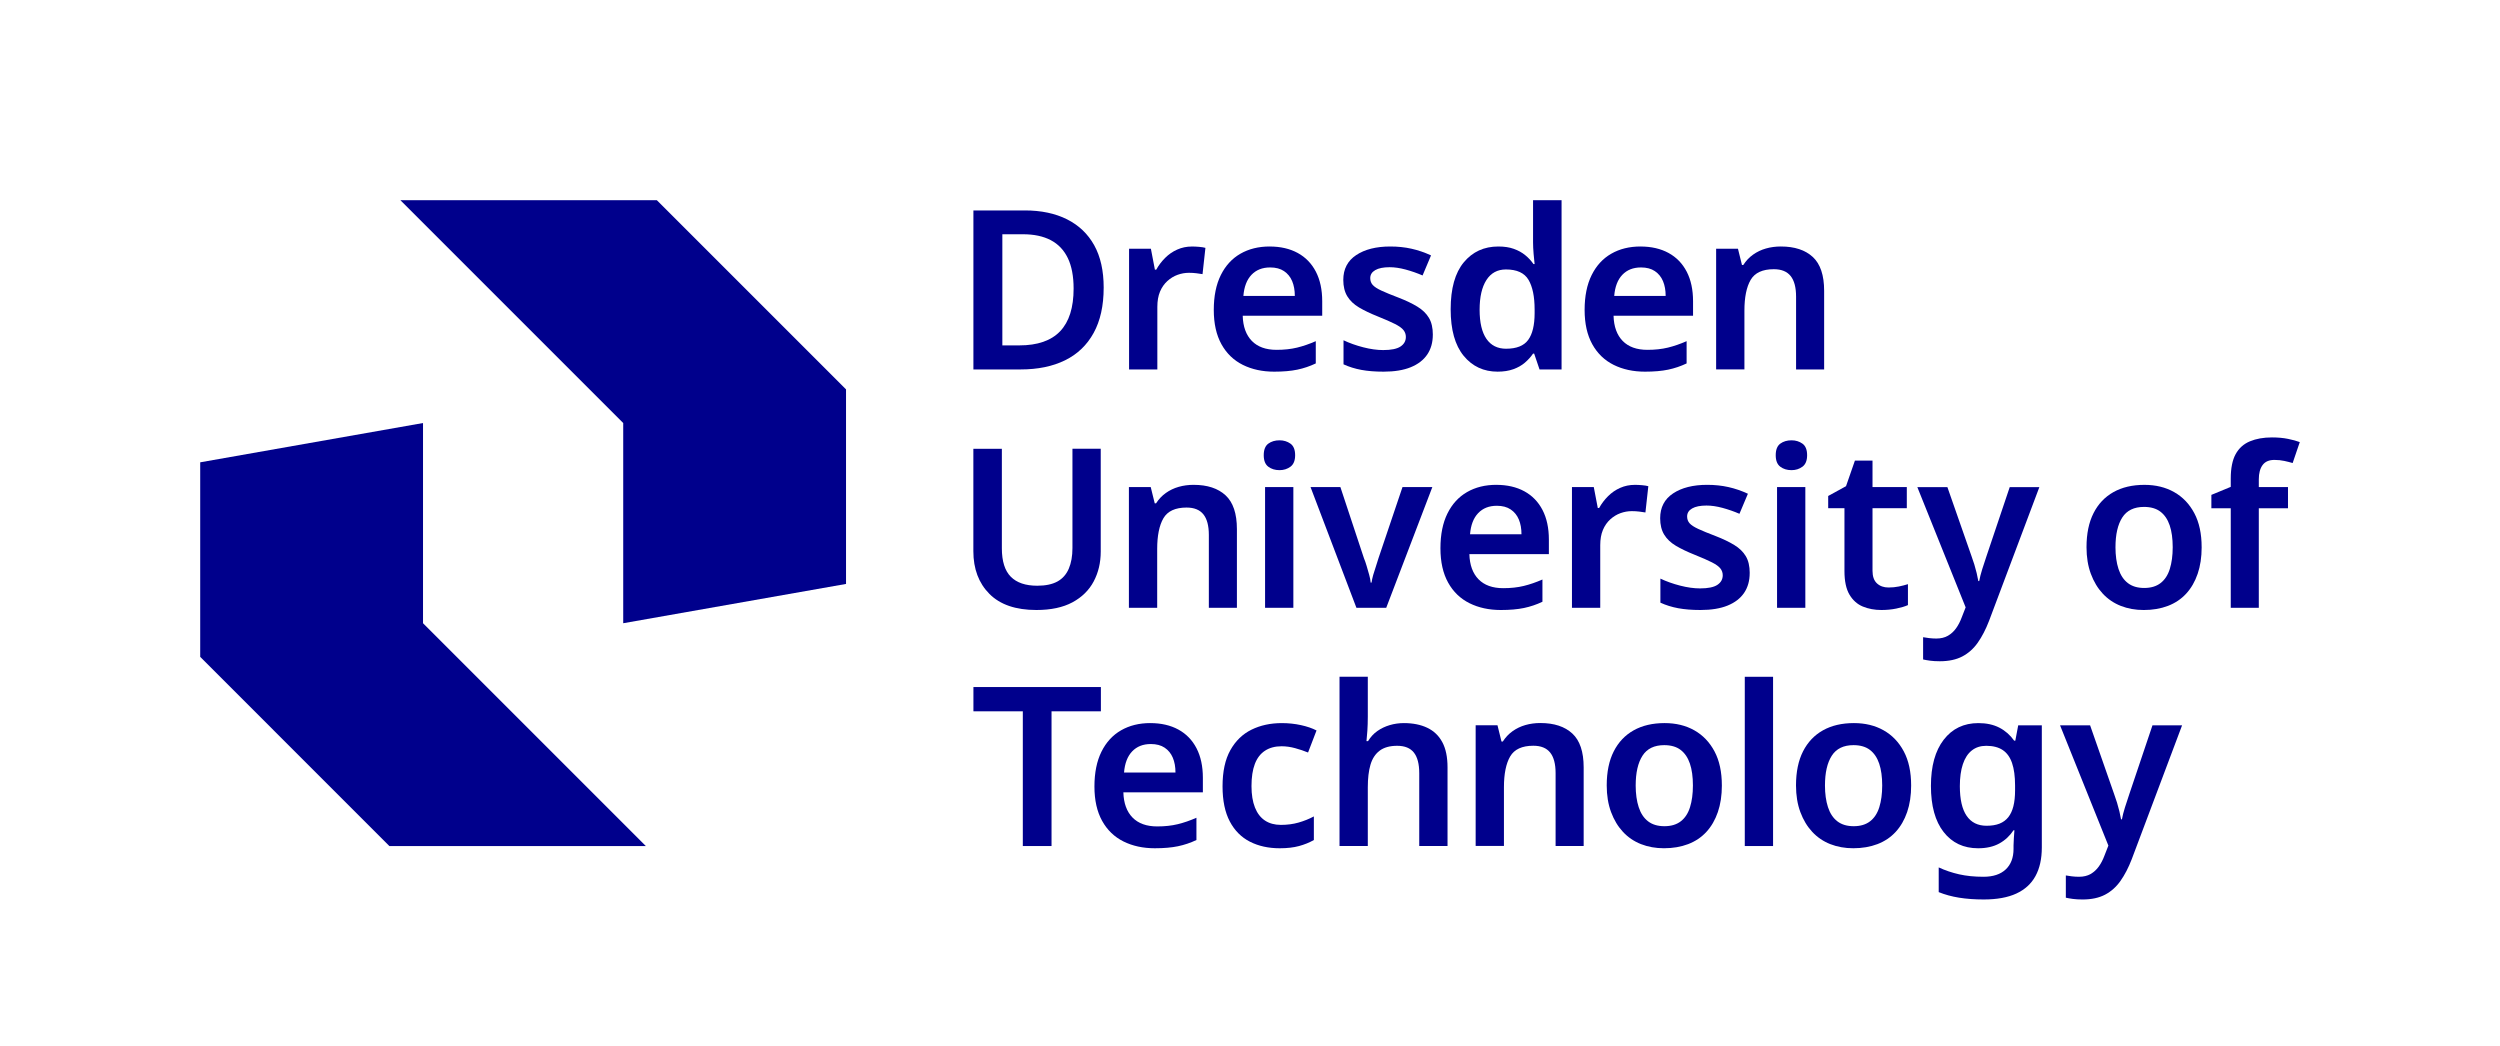
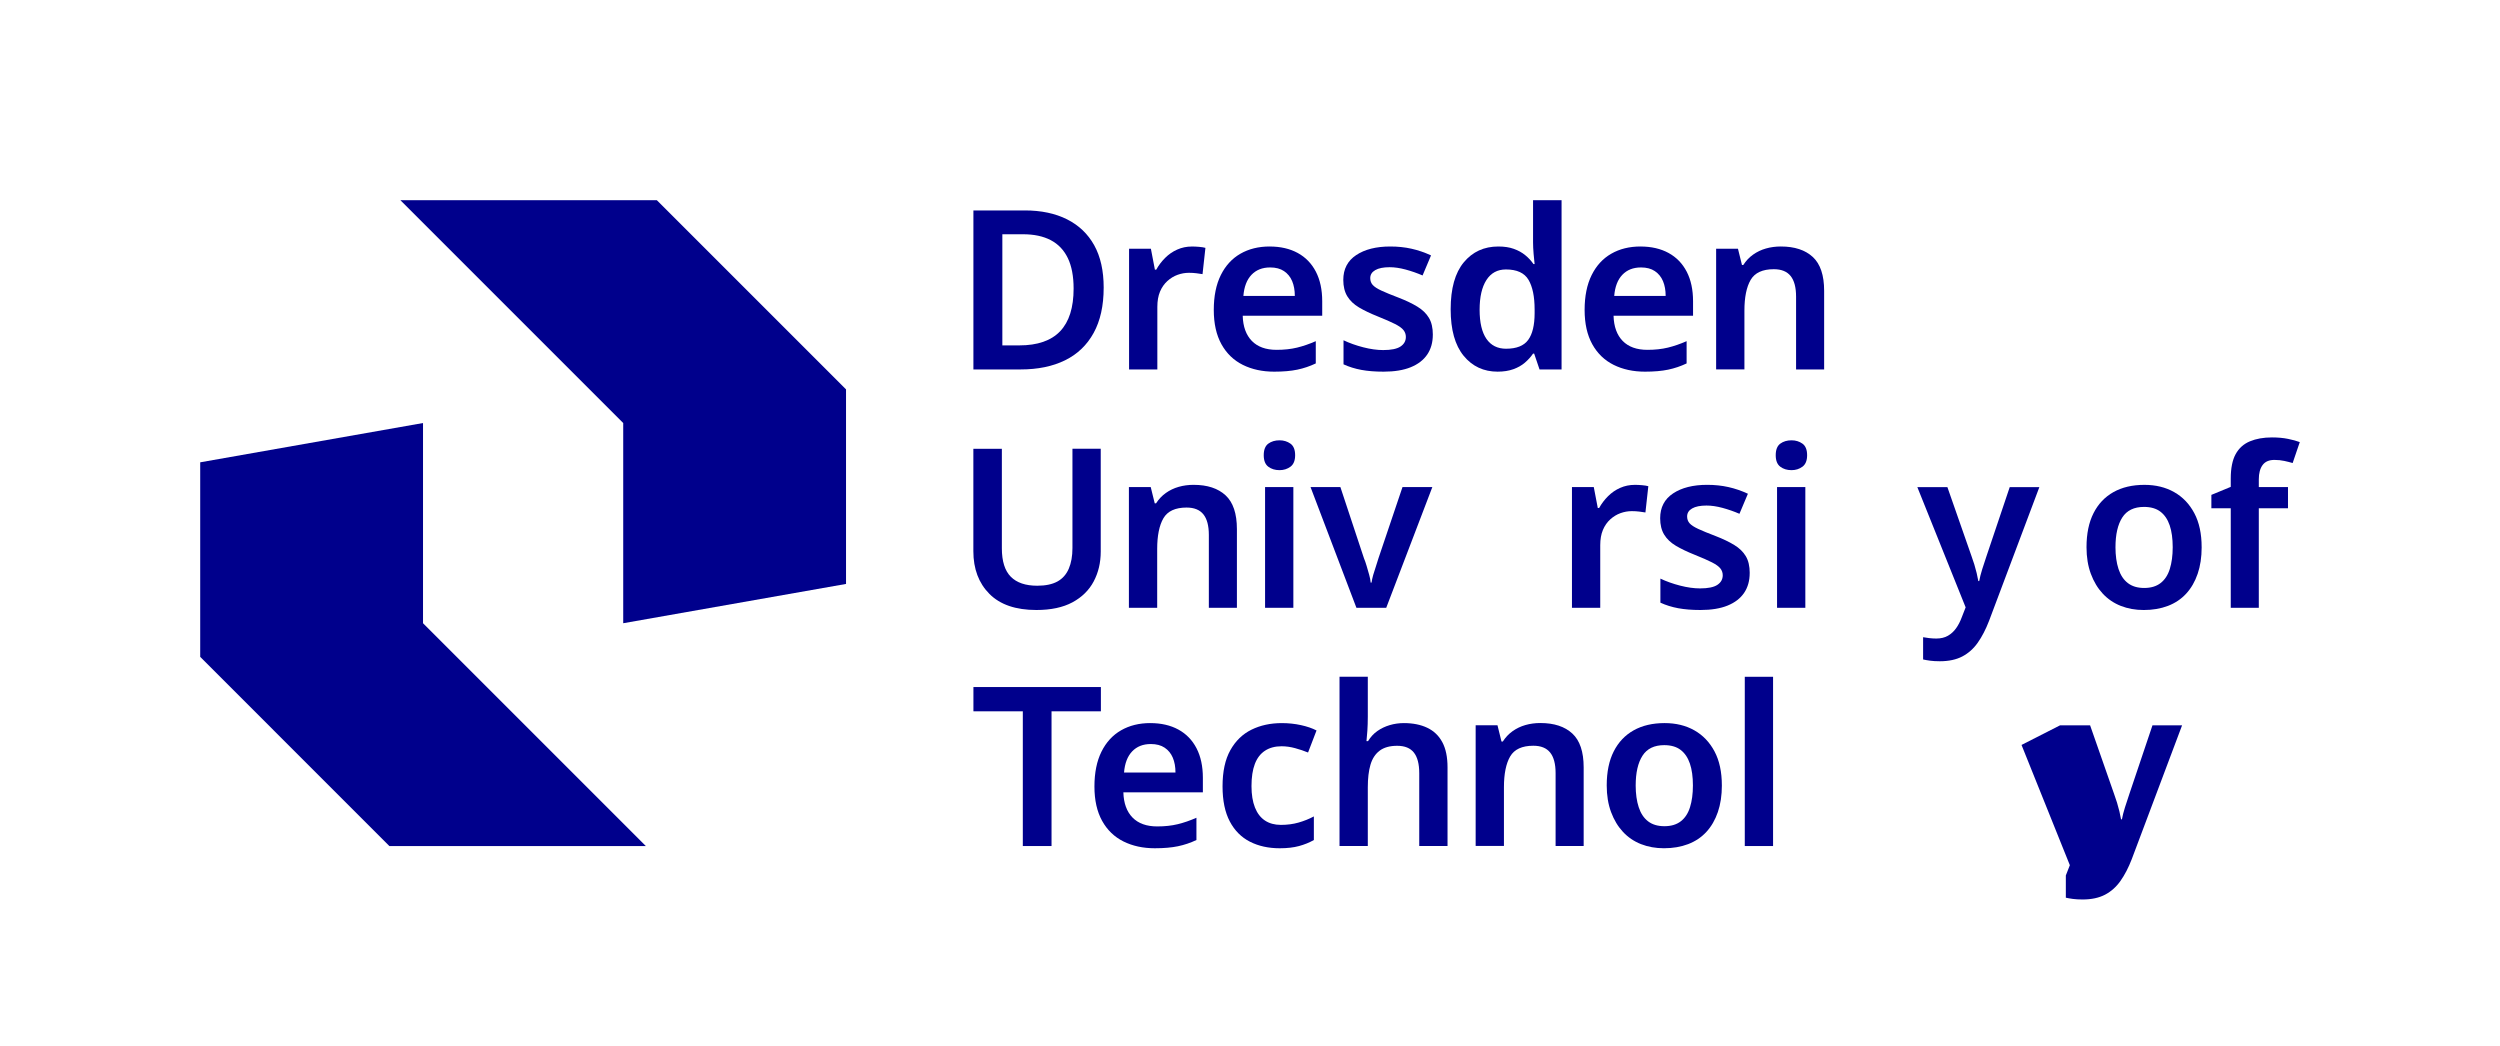
<svg xmlns="http://www.w3.org/2000/svg" id="Logo" width="77.424mm" height="32.402mm" viewBox="0 0 219.47 91.847">
  <defs>
    <style>      .cls-1 {        fill: #00008c;      }    </style>
  </defs>
  <g>
    <polygon class="cls-1" points="74.271 51.262 54.711 54.711 54.711 37.136 35.151 17.576 57.665 17.576 74.271 34.181 74.271 51.262" />
    <polygon class="cls-1" points="17.576 40.585 37.136 37.136 37.136 54.711 56.696 74.271 34.181 74.271 17.576 57.665 17.576 40.585" />
  </g>
  <g>
    <g>
      <path class="cls-1" d="M96.889,25.257c0,1.577-.293,2.9-.88,3.969-.586,1.068-1.424,1.87-2.512,2.404-1.089.535-2.389.802-3.9.802h-4.144v-13.959h4.516c1.434,0,2.669.261,3.705.782s1.831,1.28,2.385,2.277.831,2.238.831,3.725ZM94.25,25.335c0-1.082-.169-1.975-.508-2.679-.339-.703-.838-1.228-1.496-1.573s-1.469-.519-2.434-.519h-1.818v9.756h1.486c1.603,0,2.799-.414,3.587-1.241.789-.828,1.183-2.075,1.183-3.744Z" />
      <path class="cls-1" d="M104.63,21.64c.195,0,.406.01.635.029s.414.049.557.089l-.254,2.307c-.156-.026-.336-.052-.537-.078-.203-.026-.42-.039-.654-.039-.34,0-.672.059-.998.176s-.625.3-.898.547c-.273.248-.49.558-.646.929-.156.372-.234.818-.234,1.34v5.493h-2.482v-10.596h1.916l.352,1.837h.117c.209-.378.469-.723.783-1.036.312-.312.666-.557,1.065-.732.398-.177.824-.265,1.281-.265Z" />
      <path class="cls-1" d="M111.461,21.64c.951,0,1.772.19,2.463.567s1.222.926,1.594,1.643c.371.717.557,1.583.557,2.6v1.27h-6.979c.026.952.294,1.688.802,2.21.509.52,1.231.781,2.17.781.665,0,1.265-.065,1.799-.195.534-.13,1.082-.319,1.643-.566v1.954c-.521.248-1.062.431-1.623.548s-1.238.176-2.033.176c-1.029,0-1.945-.198-2.747-.596-.801-.398-1.427-1.001-1.876-1.809-.45-.809-.675-1.812-.675-3.011,0-1.212.205-2.231.616-3.06.41-.828.983-1.453,1.72-1.877s1.594-.636,2.571-.636ZM111.5,23.478c-.678,0-1.222.215-1.633.645-.41.43-.648,1.049-.713,1.857h4.516c0-.495-.078-.929-.234-1.301-.156-.371-.395-.664-.714-.879-.319-.216-.727-.323-1.222-.323Z" />
      <path class="cls-1" d="M125.784,29.382c0,.678-.163,1.258-.489,1.74s-.809.854-1.446,1.114c-.639.261-1.435.391-2.386.391-.742,0-1.395-.052-1.955-.156s-1.081-.267-1.563-.488v-2.112c.521.248,1.098.453,1.73.616.632.163,1.215.244,1.749.244.704,0,1.213-.103,1.525-.312.312-.208.469-.488.469-.841,0-.222-.068-.42-.205-.596-.137-.177-.385-.355-.743-.538s-.863-.403-1.515-.665c-.652-.26-1.202-.524-1.652-.791-.449-.268-.792-.593-1.026-.978s-.352-.863-.352-1.438c0-.951.378-1.678,1.134-2.18.756-.501,1.753-.753,2.991-.753.665,0,1.287.065,1.867.196.58.13,1.149.325,1.71.586l-.742,1.76c-.482-.208-.978-.381-1.486-.519-.508-.137-.978-.205-1.407-.205-.548,0-.968.085-1.261.254-.294.17-.44.404-.44.704,0,.234.071.434.215.597s.398.329.763.498c.365.17.873.378,1.525.626.638.247,1.183.508,1.632.782.45.273.789.603,1.017.987.229.384.343.876.343,1.476Z" />
      <path class="cls-1" d="M131.476,32.627c-1.226,0-2.219-.462-2.981-1.388s-1.144-2.287-1.144-4.086c0-1.825.384-3.199,1.153-4.125.769-.926,1.779-1.389,3.03-1.389.521,0,.975.068,1.358.206.385.137.721.322,1.007.557.287.234.528.496.724.782h.098c-.026-.208-.056-.505-.088-.89-.032-.384-.049-.727-.049-1.026v-3.695h2.503v14.858h-1.935l-.47-1.388h-.098c-.195.286-.434.551-.714.791-.28.242-.619.434-1.017.577s-.856.215-1.378.215ZM132.22,30.613c.912,0,1.557-.257,1.935-.772.378-.515.566-1.3.566-2.356v-.312c0-1.134-.179-2.004-.537-2.61-.359-.606-1.02-.909-1.984-.909-.743,0-1.313.31-1.711.929-.398.619-.597,1.489-.597,2.61s.199,1.972.597,2.551c.398.58.975.87,1.73.87Z" />
      <path class="cls-1" d="M156.345,21.639c1.199,0,2.131.307,2.796.919.664.613.997,1.603.997,2.972v6.901h-2.464v-6.393c0-.809-.159-1.411-.478-1.809s-.811-.597-1.477-.597c-.99,0-1.668.314-2.033.939-.364.626-.547,1.525-.547,2.698v5.161h-2.483v-10.596h1.916l.352,1.427h.117c.234-.364.52-.668.86-.909.339-.241.713-.42,1.124-.537.41-.118.851-.177,1.319-.177Z" />
      <path class="cls-1" d="M144.016,21.64c.951,0,1.772.19,2.463.567s1.222.926,1.594,1.643c.371.717.557,1.583.557,2.6v1.27h-6.979c.026.952.294,1.688.802,2.21.509.52,1.231.781,2.17.781.665,0,1.265-.065,1.799-.195.534-.13,1.082-.319,1.643-.566v1.954c-.521.248-1.062.431-1.623.548s-1.238.176-2.033.176c-1.029,0-1.945-.198-2.747-.596-.801-.398-1.427-1.001-1.876-1.809-.45-.809-.675-1.812-.675-3.011,0-1.212.205-2.231.616-3.06.41-.828.983-1.453,1.72-1.877s1.594-.636,2.571-.636ZM144.055,23.478c-.678,0-1.222.215-1.633.645-.41.43-.648,1.049-.713,1.857h4.516c0-.495-.078-.929-.234-1.301-.156-.371-.395-.664-.714-.879-.319-.216-.727-.323-1.222-.323Z" />
    </g>
    <g>
      <path class="cls-1" d="M104.793,42.563c1.199,0,2.131.307,2.796.919.664.613.997,1.603.997,2.972v6.901h-2.464v-6.393c0-.809-.159-1.411-.478-1.809s-.811-.597-1.477-.597c-.99,0-1.668.314-2.033.939-.364.626-.547,1.525-.547,2.698v5.161h-2.483v-10.596h1.916l.352,1.427h.117c.234-.364.52-.668.86-.909.339-.241.713-.42,1.124-.537.41-.118.851-.177,1.319-.177Z" />
      <path class="cls-1" d="M112.329,38.653c.364,0,.684.098.958.293.273.195.41.534.41,1.017,0,.469-.137.805-.41,1.007-.274.202-.594.303-.958.303-.392,0-.721-.101-.987-.303-.268-.202-.401-.538-.401-1.007,0-.482.134-.821.401-1.017.267-.195.596-.293.987-.293ZM113.541,42.759v10.596h-2.483v-10.596h2.483Z" />
      <path class="cls-1" d="M157.275,38.653c.364,0,.684.098.958.293.273.195.41.534.41,1.017,0,.469-.137.805-.41,1.007-.274.202-.594.303-.958.303-.392,0-.721-.101-.987-.303-.268-.202-.401-.538-.401-1.007,0-.482.134-.821.401-1.017.267-.195.596-.293.987-.293ZM158.487,42.759v10.596h-2.483v-10.596h2.483Z" />
-       <path class="cls-1" d="M165.794,51.575c.312,0,.612-.029.898-.088.287-.059.555-.127.802-.205v1.838c-.261.117-.6.218-1.017.303s-.854.127-1.31.127c-.6,0-1.144-.101-1.633-.303-.488-.202-.879-.551-1.173-1.046-.293-.495-.44-1.185-.44-2.072v-5.514h-1.428v-1.075l1.565-.859.782-2.249h1.544v2.327h3.011v1.856h-3.011v5.494c0,.495.13.863.392,1.105.26.241.599.361,1.017.361Z" />
      <path class="cls-1" d="M119.077,53.355l-4.027-10.596h2.62l2.072,6.256c.078.183.156.407.234.674.078.268.153.528.225.782s.114.479.127.675h.078c.026-.195.075-.421.146-.675.072-.254.153-.511.245-.772.091-.26.162-.488.215-.684l2.111-6.256h2.62l-4.047,10.596h-2.62Z" />
-       <path class="cls-1" d="M131.359,42.563c.951,0,1.772.19,2.463.567s1.222.926,1.594,1.643c.371.717.557,1.583.557,2.6v1.27h-6.979c.026.952.294,1.688.802,2.21.509.52,1.231.781,2.17.781.665,0,1.265-.065,1.799-.195.534-.13,1.082-.319,1.643-.566v1.954c-.521.248-1.062.431-1.623.548s-1.238.176-2.033.176c-1.029,0-1.945-.198-2.747-.596-.801-.398-1.427-1.001-1.876-1.809-.45-.809-.675-1.812-.675-3.011,0-1.212.205-2.231.616-3.06.41-.828.983-1.453,1.72-1.877s1.594-.636,2.571-.636ZM131.398,44.401c-.678,0-1.222.215-1.633.645-.41.43-.648,1.049-.713,1.857h4.516c0-.495-.078-.929-.234-1.301-.156-.371-.395-.664-.714-.879-.319-.216-.727-.323-1.222-.323Z" />
      <path class="cls-1" d="M143.51,42.563c.195,0,.407.01.636.029.228.019.413.049.557.089l-.254,2.307c-.156-.026-.336-.052-.538-.078s-.42-.039-.654-.039c-.34,0-.672.059-.997.176-.326.117-.626.3-.899.547-.273.248-.489.558-.645.929-.156.372-.234.818-.234,1.34v5.493h-2.483v-10.596h1.916l.352,1.837h.117c.208-.378.469-.723.782-1.036.312-.312.667-.557,1.065-.732.398-.177.824-.265,1.28-.265Z" />
      <path class="cls-1" d="M153.602,50.305c0,.678-.163,1.258-.489,1.74s-.809.854-1.446,1.114c-.639.261-1.435.391-2.386.391-.742,0-1.395-.052-1.955-.156s-1.081-.267-1.563-.488v-2.112c.521.248,1.098.453,1.73.616.632.163,1.215.244,1.749.244.704,0,1.213-.103,1.525-.312.312-.208.469-.488.469-.841,0-.222-.068-.42-.205-.596-.137-.177-.385-.355-.743-.538s-.863-.403-1.515-.665c-.652-.26-1.202-.524-1.652-.791-.449-.268-.792-.593-1.026-.978s-.352-.863-.352-1.438c0-.951.378-1.678,1.134-2.18.756-.501,1.753-.753,2.991-.753.665,0,1.287.065,1.867.196.58.13,1.149.325,1.71.586l-.742,1.76c-.482-.208-.978-.381-1.486-.519-.508-.137-.978-.205-1.407-.205-.548,0-.968.085-1.261.254-.294.17-.44.404-.44.704,0,.234.071.434.215.597s.398.329.763.498c.365.17.873.378,1.525.626.638.247,1.183.508,1.632.782.45.273.789.603,1.017.987.229.384.343.876.343,1.476Z" />
      <path class="cls-1" d="M96.631,48.428c0,.965-.206,1.835-.616,2.61s-1.033,1.388-1.867,1.838c-.834.449-1.89.674-3.167.674-1.812,0-3.187-.472-4.125-1.417s-1.407-2.192-1.407-3.744v-8.993h2.502v8.739c0,1.134.261,1.965.782,2.492.521.528,1.297.792,2.326.792.73,0,1.319-.124,1.77-.371.449-.248.782-.622.997-1.124s.322-1.105.322-1.809v-8.72h2.483v9.032Z" />
      <path class="cls-1" d="M168.317,42.761h2.64l2.111,6.041c.091.247.176.498.254.752.078.255.146.506.205.753.059.248.107.482.146.704h.078c.053-.3.141-.648.265-1.046.123-.398.25-.785.381-1.163l2.033-6.041h2.601l-4.419,11.749c-.287.743-.615,1.378-.987,1.906-.371.528-.824.932-1.358,1.212-.535.28-1.192.421-1.975.421-.326,0-.609-.017-.851-.049-.241-.033-.446-.069-.616-.108v-1.954c.144.025.316.052.519.078.202.025.414.039.636.039.403,0,.745-.082,1.026-.245.279-.163.518-.381.713-.654.196-.274.358-.587.489-.939l.352-.899-4.242-10.557Z" />
      <path class="cls-1" d="M193.279,48.039c0,.873-.117,1.651-.352,2.336-.235.685-.57,1.265-1.007,1.74-.438.476-.972.834-1.603,1.075-.633.241-1.339.361-2.121.361-.731,0-1.401-.12-2.014-.361-.613-.241-1.141-.6-1.584-1.075s-.791-1.056-1.046-1.74c-.254-.685-.381-1.463-.381-2.336,0-1.187.205-2.183.616-2.991.41-.809.993-1.424,1.749-1.848s1.662-.636,2.718-.636c.99,0,1.86.212,2.61.636.749.424,1.339,1.039,1.769,1.848.431.809.645,1.805.645,2.991ZM185.713,48.039c0,.73.089,1.365.265,1.906s.449.954.821,1.241c.371.287.85.43,1.437.43s1.065-.143,1.437-.43c.372-.287.643-.7.811-1.241s.254-1.177.254-1.906c0-.756-.088-1.395-.264-1.916s-.446-.922-.811-1.202c-.364-.28-.847-.421-1.446-.421-.873,0-1.509.31-1.906.929s-.597,1.489-.597,2.61Z" />
      <path class="cls-1" d="M200.858,44.617h-2.562v8.739h-2.463v-8.739h-1.701v-1.173l1.701-.703v-.724c0-.912.144-1.629.43-2.15.287-.521.704-.896,1.252-1.124.547-.229,1.192-.343,1.935-.343.52,0,.99.043,1.407.127.417.085.763.18,1.036.284l-.626,1.838c-.222-.065-.466-.128-.732-.186-.268-.059-.558-.088-.87-.088-.47,0-.815.15-1.036.45s-.333.717-.333,1.251v.685h2.562v1.856Z" />
    </g>
    <g>
      <path class="cls-1" d="M135.234,63.473c1.199,0,2.131.307,2.796.919.664.613.997,1.603.997,2.972v6.901h-2.464v-6.393c0-.809-.159-1.411-.478-1.809s-.811-.597-1.477-.597c-.99,0-1.668.314-2.033.939-.364.626-.547,1.525-.547,2.698v5.161h-2.483v-10.596h1.916l.352,1.427h.117c.234-.364.52-.668.86-.909.339-.241.713-.42,1.124-.537.41-.118.851-.177,1.319-.177Z" />
      <path class="cls-1" d="M100.984,63.479c.951,0,1.772.19,2.463.567s1.222.926,1.594,1.643c.371.717.557,1.583.557,2.6v1.27h-6.979c.026.952.294,1.688.802,2.21.509.52,1.231.781,2.17.781.665,0,1.265-.065,1.799-.195.534-.13,1.082-.319,1.643-.566v1.954c-.521.248-1.062.431-1.623.548s-1.238.176-2.033.176c-1.029,0-1.945-.198-2.747-.596-.801-.398-1.427-1.001-1.876-1.809-.45-.809-.675-1.812-.675-3.011,0-1.212.205-2.231.616-3.06.41-.828.983-1.453,1.72-1.877s1.594-.636,2.571-.636ZM101.023,65.317c-.678,0-1.222.215-1.633.645-.41.43-.648,1.049-.713,1.857h4.516c0-.495-.078-.929-.234-1.301-.156-.371-.395-.664-.714-.879-.319-.216-.727-.323-1.222-.323Z" />
      <path class="cls-1" d="M112.35,74.467c-.991,0-1.864-.192-2.62-.576-.756-.385-1.346-.978-1.769-1.779-.424-.802-.636-1.828-.636-3.079,0-1.304.228-2.362.685-3.177.456-.815,1.075-1.414,1.856-1.799.782-.385,1.669-.577,2.659-.577.587,0,1.147.059,1.682.177.534.117.99.273,1.368.469l-.743,1.935c-.352-.144-.73-.271-1.134-.381-.404-.111-.802-.167-1.192-.167-.573,0-1.059.131-1.456.392-.398.261-.694.648-.89,1.163s-.294,1.163-.294,1.945c0,.743.102,1.368.304,1.877.202.508.495.89.88,1.144.384.254.85.381,1.397.381.56,0,1.078-.068,1.555-.205.476-.137.922-.315,1.339-.538v2.072c-.392.223-.824.398-1.3.528-.477.13-1.04.195-1.691.195Z" />
      <path class="cls-1" d="M120.077,62.913c0,.456-.014.87-.039,1.241-.026.371-.053.675-.078.909h.137c.222-.365.495-.661.821-.89.325-.228.688-.4,1.085-.518.398-.118.811-.177,1.241-.177.795,0,1.48.138,2.053.411s1.014.693,1.319,1.261c.307.567.46,1.307.46,2.219v6.901h-2.483v-6.393c0-.809-.156-1.411-.469-1.809s-.802-.597-1.467-.597c-.651,0-1.166.144-1.544.431s-.645.697-.802,1.231-.234,1.192-.234,1.975v5.161h-2.483v-14.858h2.483v3.5Z" />
      <path class="cls-1" d="M92.313,74.271h-2.522v-11.827h-4.336v-2.131h11.19v2.131h-4.333v11.827Z" />
      <path class="cls-1" d="M151.159,68.953c0,.873-.117,1.651-.352,2.336-.235.685-.57,1.265-1.007,1.74-.438.476-.972.834-1.603,1.075-.633.241-1.339.361-2.121.361-.731,0-1.401-.12-2.014-.361-.613-.241-1.141-.6-1.584-1.075s-.791-1.056-1.046-1.74c-.254-.685-.381-1.463-.381-2.336,0-1.187.205-2.183.616-2.991.41-.809.993-1.424,1.749-1.848s1.662-.636,2.718-.636c.99,0,1.86.212,2.61.636.749.424,1.339,1.039,1.769,1.848.431.809.645,1.805.645,2.991ZM143.593,68.953c0,.73.089,1.365.265,1.906s.449.954.821,1.241c.371.287.85.43,1.437.43s1.065-.143,1.437-.43c.372-.287.643-.7.811-1.241s.254-1.177.254-1.906c0-.756-.088-1.395-.264-1.916s-.446-.922-.811-1.202c-.364-.28-.847-.421-1.446-.421-.873,0-1.509.31-1.906.929s-.597,1.489-.597,2.61Z" />
-       <path class="cls-1" d="M167.776,68.953c0,.873-.117,1.651-.352,2.336-.235.685-.57,1.265-1.007,1.74-.438.476-.972.834-1.603,1.075-.633.241-1.339.361-2.121.361-.731,0-1.401-.12-2.014-.361-.613-.241-1.141-.6-1.584-1.075s-.791-1.056-1.046-1.74c-.254-.685-.381-1.463-.381-2.336,0-1.187.205-2.183.616-2.991.41-.809.993-1.424,1.749-1.848s1.662-.636,2.718-.636c.99,0,1.86.212,2.61.636.749.424,1.339,1.039,1.769,1.848.431.809.645,1.805.645,2.991ZM160.21,68.953c0,.73.089,1.365.265,1.906s.449.954.821,1.241c.371.287.85.43,1.437.43s1.065-.143,1.437-.43c.372-.287.643-.7.811-1.241s.254-1.177.254-1.906c0-.756-.088-1.395-.264-1.916s-.446-.922-.811-1.202c-.364-.28-.847-.421-1.446-.421-.873,0-1.509.31-1.906.929s-.597,1.489-.597,2.61Z" />
-       <path class="cls-1" d="M173.674,63.479c.717,0,1.332.134,1.848.401.515.267.948.648,1.3,1.144h.098l.254-1.349h2.073v10.713c0,1.004-.186,1.844-.558,2.522-.371.677-.932,1.188-1.682,1.534-.749.346-1.704.519-2.863.519-.796,0-1.516-.053-2.161-.157-.644-.104-1.241-.267-1.788-.488v-2.17c.56.261,1.156.462,1.788.606.633.144,1.346.216,2.141.216.848,0,1.499-.216,1.955-.645s.685-1.029.685-1.799v-.312c0-.169.01-.388.029-.655.019-.267.036-.491.049-.674h-.078c-.326.495-.743.883-1.251,1.163-.509.28-1.128.42-1.857.42-1.277,0-2.287-.476-3.03-1.427s-1.114-2.301-1.114-4.047c0-1.733.374-3.086,1.124-4.057.749-.971,1.763-1.457,3.04-1.457ZM174.359,65.473c-.496,0-.916.137-1.262.411-.345.273-.606.674-.781,1.202-.176.527-.265,1.17-.265,1.926,0,1.16.199,2.03.597,2.609.398.58.981.87,1.75.87.442,0,.821-.061,1.134-.185s.57-.312.772-.566c.201-.255.352-.577.449-.968.098-.392.146-.854.146-1.389v-.43c0-.795-.088-1.45-.264-1.965s-.449-.896-.821-1.144c-.371-.248-.857-.372-1.456-.372Z" />
-       <path class="cls-1" d="M180.847,63.675h2.639l2.111,6.041c.092.247.176.498.254.752.078.255.146.506.205.753.059.248.107.482.146.704h.078c.053-.3.141-.648.266-1.046.123-.398.25-.785.381-1.163l2.033-6.041h2.6l-4.418,11.749c-.287.743-.615,1.378-.988,1.906-.371.528-.824.932-1.357,1.212-.535.28-1.193.421-1.975.421-.326,0-.609-.017-.852-.049-.24-.033-.445-.069-.615-.108v-1.954c.143.025.316.052.518.078.203.025.414.039.637.039.402,0,.744-.082,1.025-.245.279-.163.518-.381.713-.654.197-.274.359-.587.49-.939l.352-.899-4.242-10.557Z" />
+       <path class="cls-1" d="M180.847,63.675h2.639l2.111,6.041c.092.247.176.498.254.752.078.255.146.506.205.753.059.248.107.482.146.704h.078c.053-.3.141-.648.266-1.046.123-.398.25-.785.381-1.163l2.033-6.041h2.6l-4.418,11.749c-.287.743-.615,1.378-.988,1.906-.371.528-.824.932-1.357,1.212-.535.28-1.193.421-1.975.421-.326,0-.609-.017-.852-.049-.24-.033-.445-.069-.615-.108v-1.954l.352-.899-4.242-10.557Z" />
      <path class="cls-1" d="M155.654,74.271h-2.483v-14.858h2.483v14.858Z" />
    </g>
  </g>
</svg>